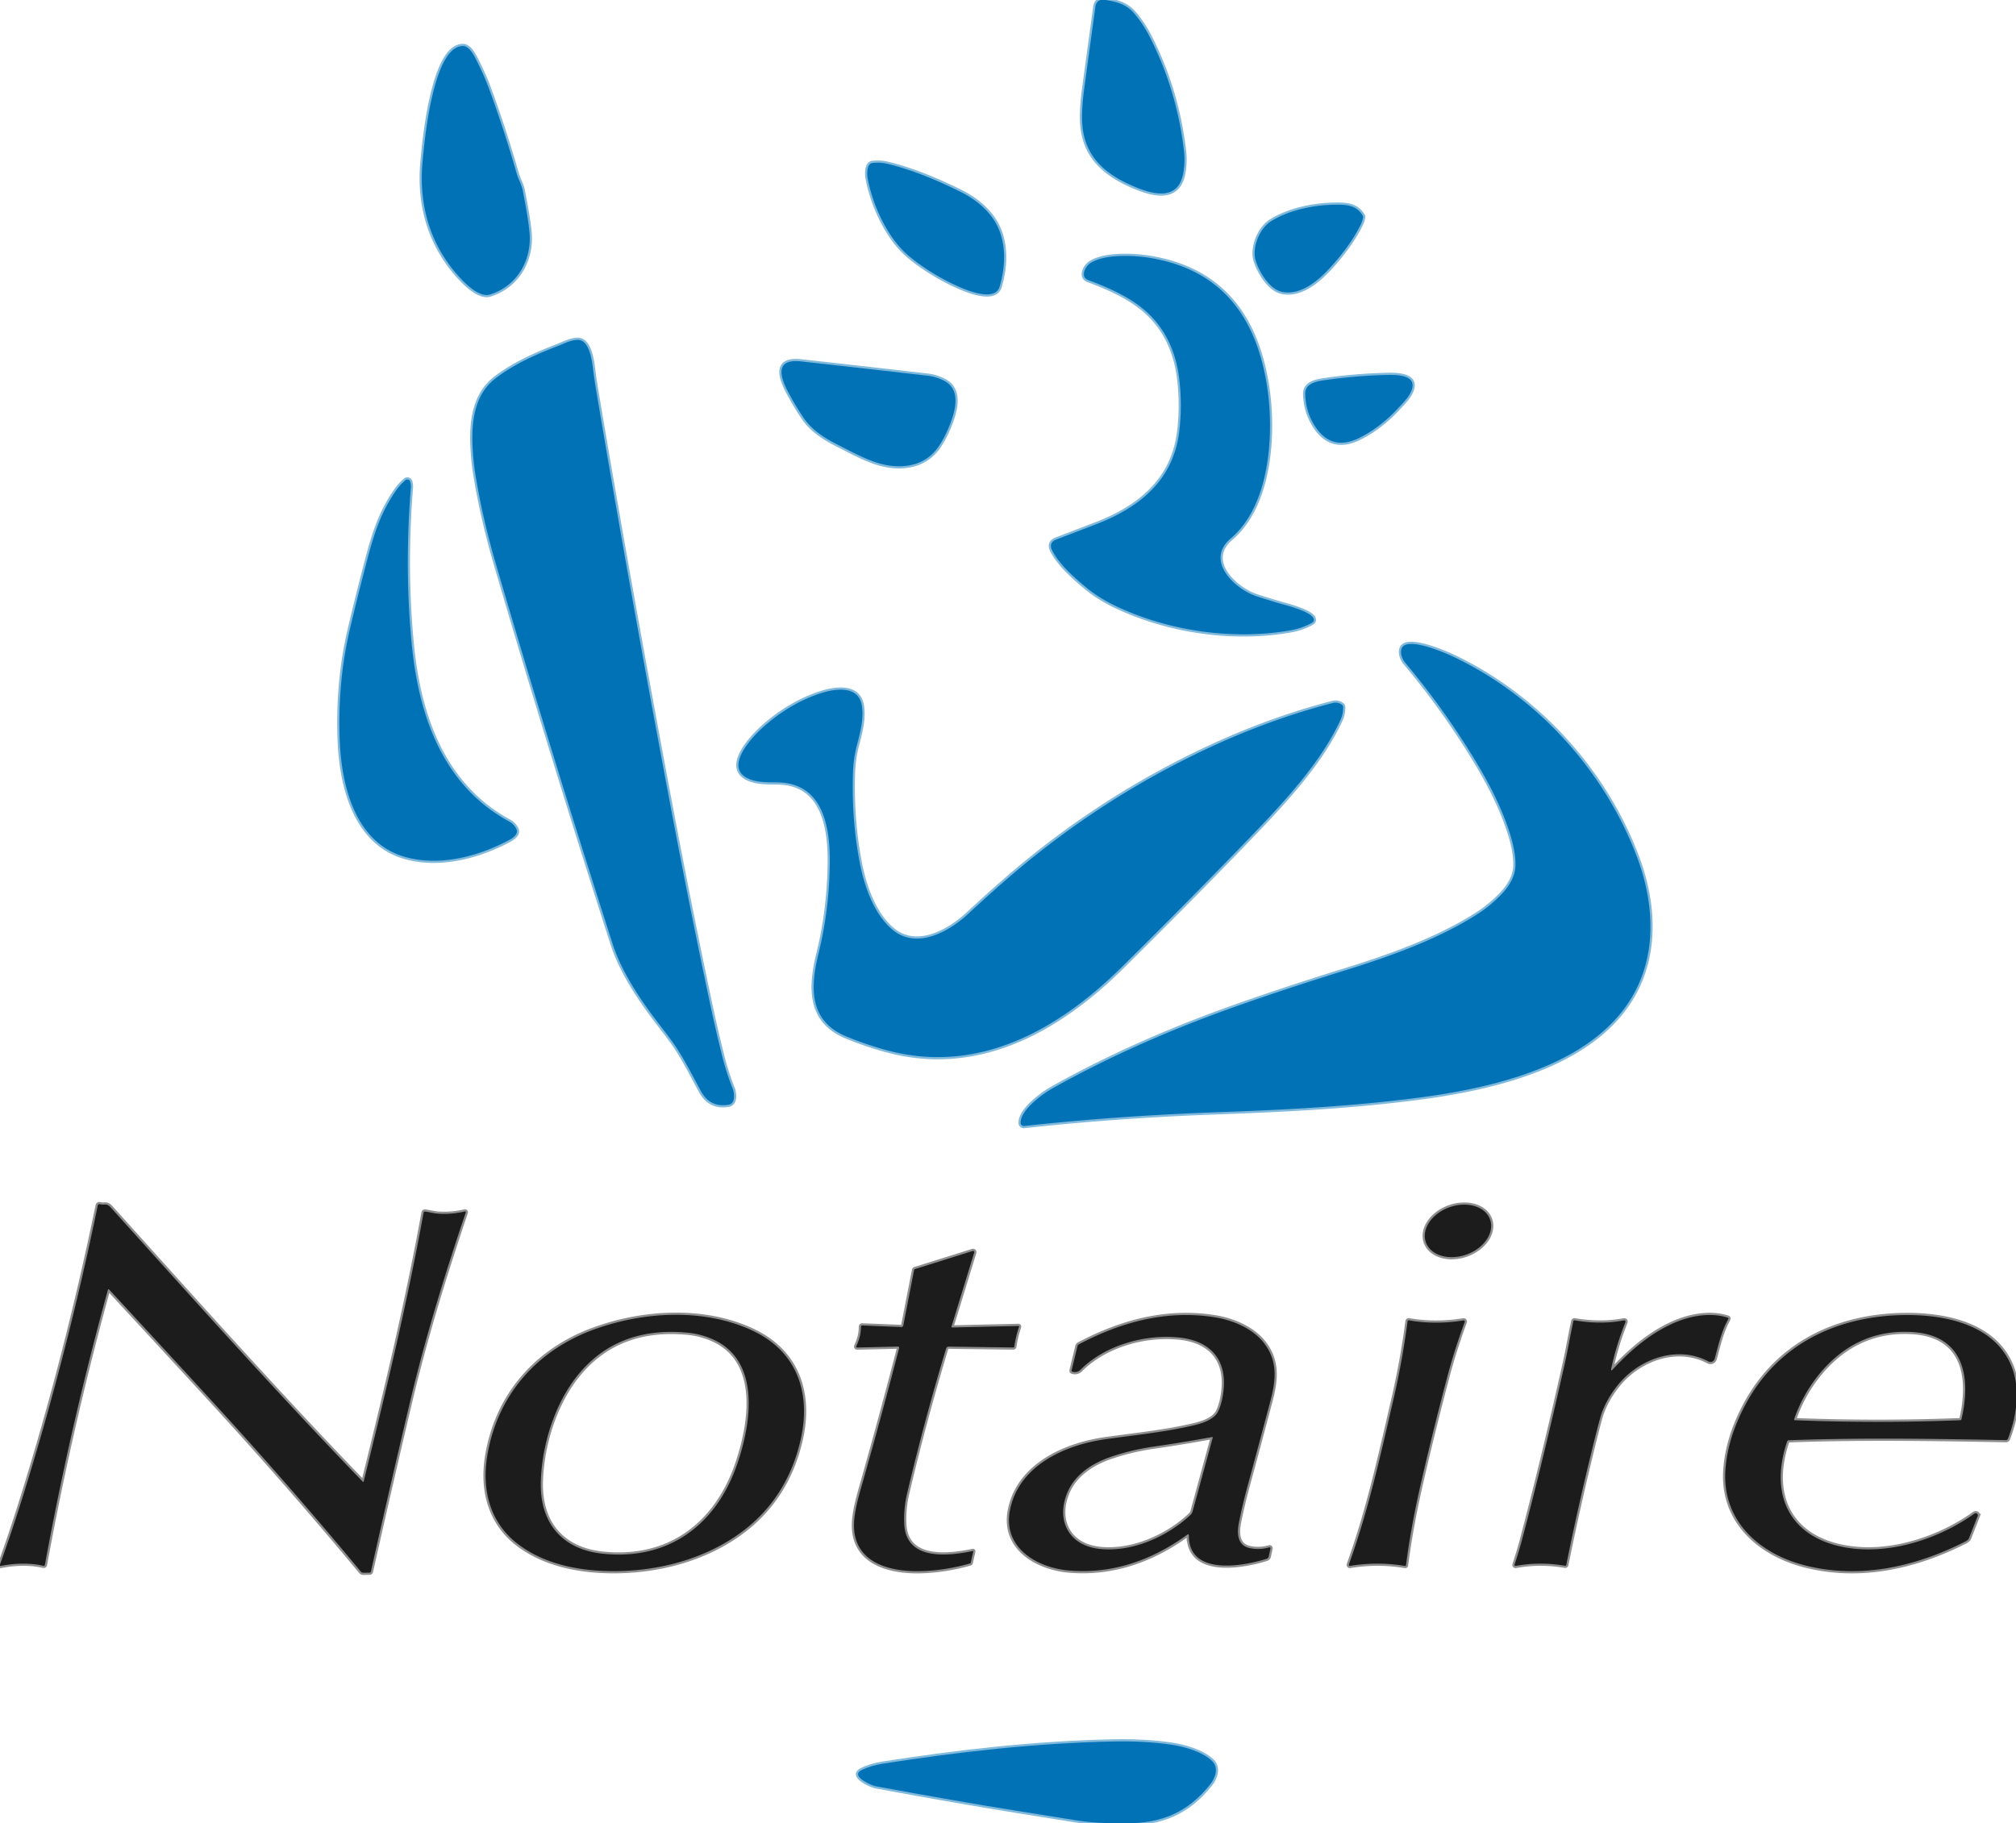
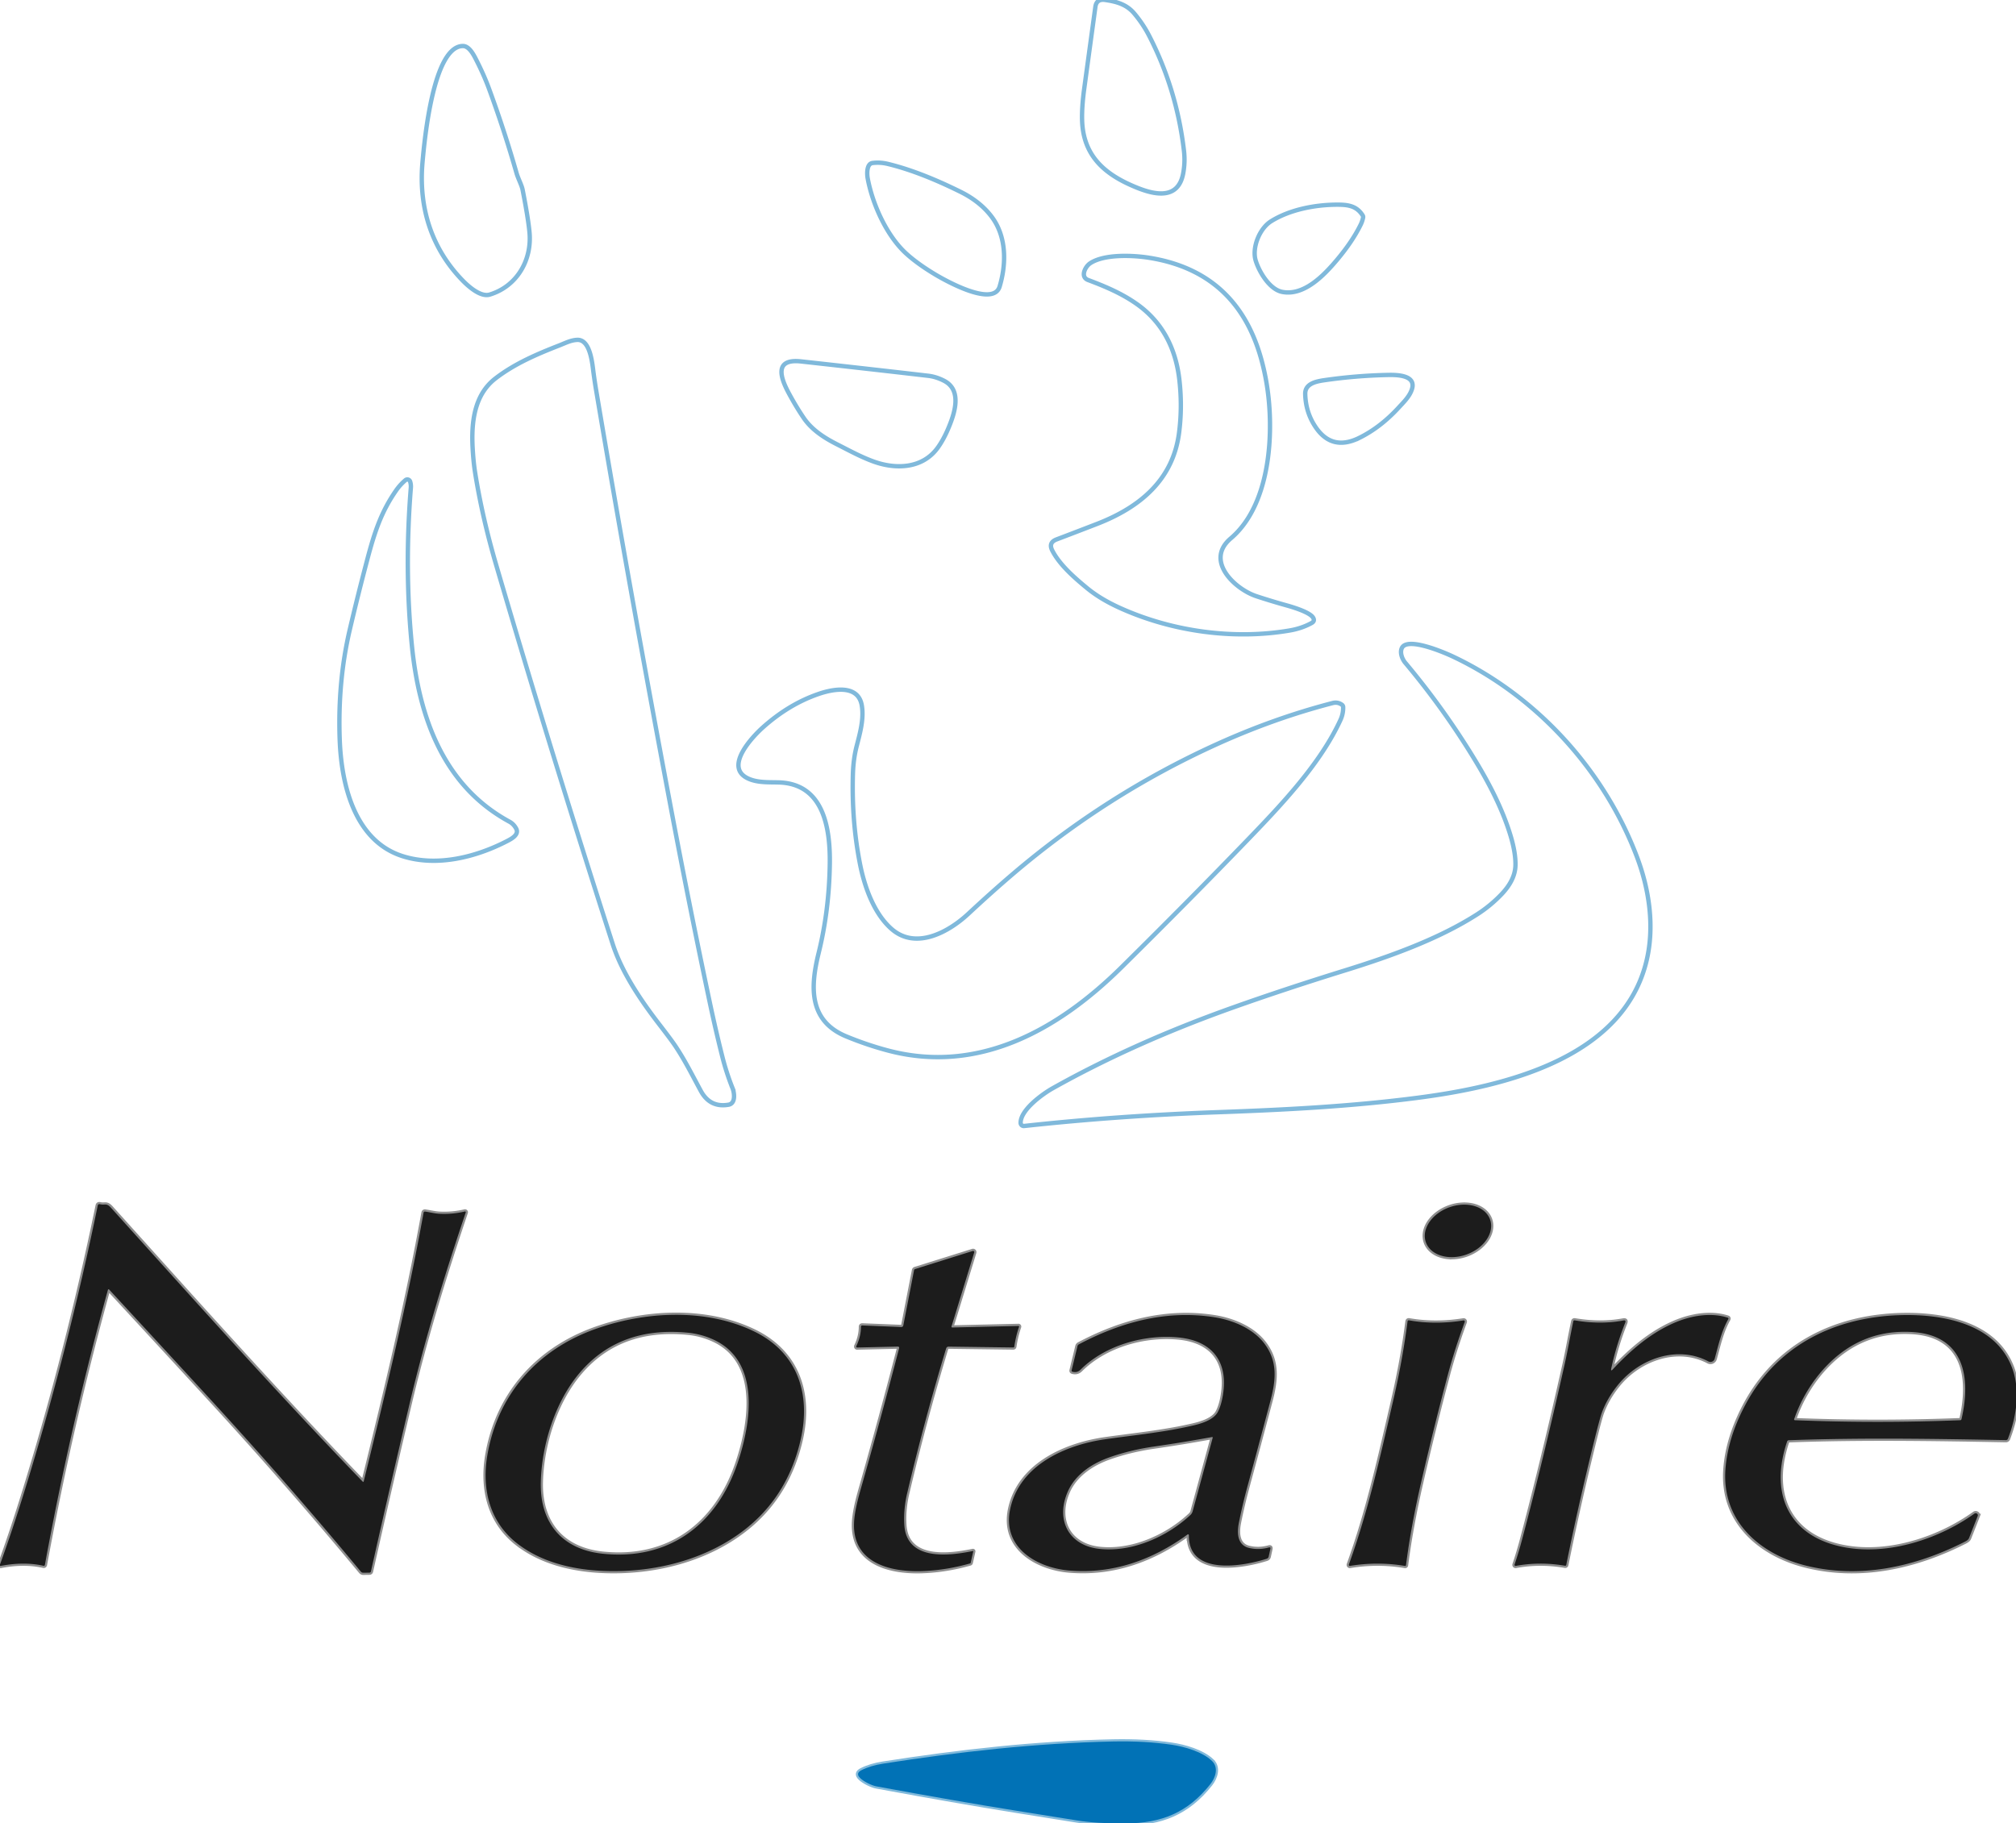
<svg xmlns="http://www.w3.org/2000/svg" width="922" height="834" fill="none" viewBox="0 0 922 834">
  <g clip-path="url(#a)">
    <path stroke="#80B9DB" stroke-width="2" d="M520.07 85.88c8.22 3.3 18.75 5.52 21.04-6.51.653-3.44.773-6.92.36-10.44-2.207-18.78-7.543-36.363-16.01-52.75-1.82-3.52-4.057-6.857-6.71-10.01-3.52-4.19-8.1-5.43-13.32-6.2-2.633-.387-4.123.677-4.47 3.19-1.813 13.227-3.52 25.74-5.12 37.54-.733 5.42-1.053 10.113-.96 14.08.4 16.91 10.87 25.34 25.19 31.1ZM223.61 40.47c-1.56-4.233-3.563-8.733-6.01-13.5-1.07-2.09-3.09-5.9-5.83-5.92-13.61-.07-17.62 42.84-18.54 53.15-1.84 20.46 3.95 39.27 18.31 54.06 2.86 2.94 8.33 7.72 12.41 6.49 12.43-3.76 19.41-15.74 18.21-28.5-.4-4.327-1.453-10.827-3.16-19.5-.42-2.09-2.05-5.09-2.75-7.53a549.461 549.461 0 0 0-12.64-38.75ZM439.22 87.71c-10.27-5.08-21.76-9.95-33.08-12.71-2.393-.587-4.757-.733-7.09-.44-2.81.34-2.57 5.17-2.21 7.09 2.21 11.86 8.68 26.17 17.53 34.27 3.407 3.113 7.787 6.283 13.14 9.51 5.1 3.08 26.81 15.17 29.67 5.62 3.14-10.48 3.13-22.73-3.5-31.7-3.487-4.713-8.307-8.593-14.46-11.64ZM622.31 102.73c.493-1.007.853-2.07 1.08-3.19a1.32 1.32 0 0 0-.18-1c-2.81-4.45-6.83-4.94-11.81-4.92-9.95.03-21.55 2.24-30.09 7.59-5.37 3.36-8.75 12.1-7.06 17.87 1.46 4.94 6.25 13.29 12.17 14.44 9.98 1.95 19.15-7.67 24.9-14.49 4.78-5.66 8.443-11.093 10.99-16.3ZM497.66 128.09c7.73 2.9 15.2 6.05 22.04 10.83 11.77 8.22 17.99 20.24 19.66 34.7.947 8.18.913 16.24-.1 24.18-2.76 21.69-17.88 34.23-37.62 41.87a3233.59 3233.59 0 0 1-18.42 7.06c-2.54.96-3.203 2.64-1.99 5.04 3.29 6.49 10.04 12.4 15.91 17.23 4.12 3.393 9.173 6.437 15.16 9.13 24.06 10.85 52.21 14.59 77.57 10.25 3.66-.627 6.98-1.76 9.96-3.4 1.127-.613 1.343-1.46.65-2.54-1.54-2.42-9.13-4.71-11.92-5.49a302.965 302.965 0 0 1-13.95-4.23c-9.75-3.21-23.79-16.21-11.73-26.45 13.22-11.21 17.53-31.4 17.91-48.8.253-11.56-1.053-22.567-3.92-33.02-7.34-26.74-24.44-42.253-51.3-46.54-7.28-1.17-20.61-1.8-27.04 2.55-2.24 1.52-4.62 6.22-.87 7.63ZM255.84 157.98c-10.23 3.99-20.5 8.36-29.3 15.16-9.86 7.62-11.03 20.5-10.37 32.06.233 4.1.597 7.707 1.09 10.82 2.173 13.713 5.407 27.89 9.7 42.53a6870.341 6870.341 0 0 0 53.23 173.19c4.27 13.28 13.12 26.19 21.63 37.21 3.553 4.607 5.927 7.81 7.12 9.61 4.33 6.54 7.19 12.32 11.54 20.38 2.82 5.22 7.053 7.343 12.7 6.37 3.36-.58 2.69-5.46 1.84-7.57a113.782 113.782 0 0 1-4.69-14.5 669.809 669.809 0 0 1-5.51-23.75c-6.16-29.013-12.147-58.927-17.96-89.74-12.607-66.827-24.003-130.52-34.19-191.08-.44-2.607-.837-5.22-1.19-7.84-.57-4.09-1.35-15.68-7.54-15.37-2.95.15-5.37 1.45-8.1 2.52ZM433.54 196.33c2.9-6.76 6.83-17.82-1.88-22.21-2.393-1.213-4.773-1.957-7.14-2.23-16.587-1.927-35.98-4.117-58.18-6.57-12.71-1.4-9.16 7.9-5.61 14.5 2.28 4.233 4.583 8.053 6.91 11.46 3.65 5.32 9.26 8.97 15.05 11.9 5.53 2.8 11 5.82 16.83 7.93 10.26 3.71 22.46 3.29 29.4-6.39 1.693-2.367 3.233-5.163 4.62-8.39ZM621.68 200.28c6.447-3.193 12.44-7.803 17.98-13.83 2.32-2.52 4.9-5 6.01-8.23 2.29-6.68-6.81-6.8-10.92-6.71-9.687.2-19.333.993-28.94 2.38-3.65.53-9 1.48-8.88 6.32.133 5.673 1.757 10.78 4.87 15.32 4.987 7.26 11.613 8.843 19.88 4.75ZM155.36 338.22c.76 21.24 7.08 46.64 28.97 53.46 15.69 4.89 33.44.36 47.61-6.97 2.05-1.06 5.6-2.96 4.12-5.71-.753-1.4-1.787-2.457-3.1-3.17-30.16-16.35-41.36-47.9-44.6-80.68-2.3-23.24-2.453-47.27-.46-72.09a7.42 7.42 0 0 0-.32-2.77 1.348 1.348 0 0 0-2.17-.65 24.632 24.632 0 0 0-4.33 4.81c-6.8 9.8-9.87 19.26-13.06 31.33-2.933 11.08-5.62 21.84-8.06 32.28-3.693 15.767-5.227 32.487-4.6 50.16ZM664.65 300.39c-4.44-2.1-20.81-9.07-23.46-4.09-1.13 2.13.1 5.21 1.51 6.88a356.374 356.374 0 0 1 31.9 44.53c6.6 10.88 12.7 22.63 16.34 34.86 1.52 5.127 2.233 9.56 2.14 13.3-.113 4.38-2.177 8.707-6.19 12.98a60.112 60.112 0 0 1-11.45 9.46c-17.67 11.28-39.53 19.11-60.14 25.51-18.407 5.707-35.43 11.34-51.07 16.9-30.347 10.78-57.94 23.133-82.78 37.06-4.66 2.61-14.75 9.89-14.67 15.84a1.443 1.443 0 0 0 .487 1.062c.151.134.327.235.519.296.192.062.394.083.594.062 28.58-3.127 58.207-5.233 88.88-6.32 30.55-1.09 60.82-2.64 91.23-6.6 38.91-5.08 94.26-17.83 104.67-63.19 3.54-15.4 1.1-32.08-4.47-46.86-14.93-39.62-45.73-73.53-84.04-91.68Z" />
    <path stroke="#80B9DB" stroke-width="2" d="M394.13 322.65c-1.69-9.84-13.4-7.41-19.7-5.25-9.08 3.113-17.59 8.22-25.53 15.32-4.6 4.11-17.56 17.66-7.35 23.08 4.39 2.33 9.89 1.95 14.66 2.09 20.76.62 23.53 21.45 23.29 37.39-.207 14.16-1.9 27.68-5.08 40.56-3.77 15.27-4.81 31.06 12.68 38.25 6.413 2.64 12.803 4.797 19.17 6.47 41.35 10.87 77.69-9.5 106.66-38.13 20.947-20.713 40.173-40.147 57.68-58.3 15.87-16.45 33.39-35.02 42.5-54.95a13.198 13.198 0 0 0 1.17-5.77 1.335 1.335 0 0 0-.54-1.03c-1.293-.933-2.72-1.2-4.28-.8-17.807 4.613-35.483 10.9-53.03 18.86-33.66 15.28-64.75 35.073-93.27 59.38-6.4 5.46-13.177 11.52-20.33 18.18-8.68 8.09-23.8 16.74-35.02 6.97-8.08-7.03-12.42-19.28-14.49-29.75-2.587-13.087-3.67-26.81-3.25-41.17.14-4.62.713-8.88 1.72-12.78 1.56-6.02 3.39-12.52 2.34-18.62Z" />
    <path stroke="#8E8E8E" stroke-width="2" d="M165.9 677.73c-39.33-40.71-77.5-83.51-115.06-125.21-2.21-2.45-2.69-1.13-5.1-1.69-.587-.14-.94.083-1.06.67-9.147 44.393-20.223 87.64-33.23 129.74-3.973 12.867-7.813 24.383-11.52 34.55a.36.36 0 0 0 .41.48c7.053-1.373 13.543-1.4 19.47-.08.413.093.66-.07.74-.49a1455.295 1455.295 0 0 1 28.82-125.75.311.311 0 0 1 .383-.212c.052.015.1.043.137.082 15.58 16.84 30.893 33.45 45.94 49.83 24.2 26.34 47.263 52.743 69.19 79.21.3.36.687.537 1.16.53l2.72-.04c.42-.007.673-.213.76-.62a6633.08 6633.08 0 0 1 17.82-77.31c6.91-29.13 15.81-58.05 25.53-86.83a.352.352 0 0 0-.41-.45 40.875 40.875 0 0 1-11.7 1.04c-2.12-.11-4.3-.7-6.42-.99-.433-.06-.69.123-.77.55-7.45 41.15-17.03 80.84-27.38 122.88a.243.243 0 0 1-.178.179.265.265 0 0 1-.252-.069ZM681.476 557.848c-.501-1.423-1.377-2.698-2.579-3.753-1.201-1.055-2.703-1.869-4.421-2.395-1.718-.526-3.618-.755-5.592-.672a20.479 20.479 0 0 0-5.911 1.154c-3.895 1.372-7.228 3.829-9.266 6.832-2.039 3.002-2.615 6.303-1.603 9.178.501 1.423 1.377 2.698 2.578 3.753 1.201 1.055 2.704 1.869 4.422 2.395 1.718.526 3.618.755 5.592.672a20.472 20.472 0 0 0 5.91-1.154c3.895-1.372 7.229-3.829 9.267-6.832 2.039-3.002 2.615-6.303 1.603-9.178ZM411.17 616.76c-4.98 19.287-10.52 39.693-16.62 61.22-1.81 6.38-4.2 14.26-3.97 20.65.6 16.68 17.18 20.48 31.08 20.01 7.327-.253 14.667-1.427 22.02-3.52a.4.4 0 0 0 .26-.28l1.17-5.22a.147.147 0 0 0-.002-.075.147.147 0 0 0-.103-.103.147.147 0 0 0-.075-.002c-11.11 2.31-30.31 4.58-31.34-11.92-.293-4.747.14-9.587 1.3-14.52 5.24-22.207 11.18-44.28 17.82-66.22a1.148 1.148 0 0 1 1.12-.82l29.52.39c.313.007.493-.147.54-.46.467-3.173 1.19-6.173 2.17-9a.282.282 0 0 0-.04-.268.306.306 0 0 0-.25-.122l-30.12.7c-.42.013-.57-.18-.45-.58l10.35-33.72a.551.551 0 0 0-.69-.69l-26.31 8.25a.708.708 0 0 0-.52.58l-4.91 25.23a.908.908 0 0 1-.324.529.885.885 0 0 1-.586.191l-17.77-.72c-.46-.02-.69.2-.69.66 0 2.907-.71 5.843-2.13 8.81a.45.45 0 0 0 .024.432.425.425 0 0 0 .376.198l18.5-.43c.58-.013.797.26.65.82ZM236.74 706.15c12.38 9.53 28.83 12.62 44.74 12.5 19.59-.14 39.54-5.31 55.5-16.33 15.12-10.427 24.837-24.96 29.15-43.6 4.86-21.04-1.26-40.15-21.52-49.85-22.14-10.6-50.06-9.04-72.81-.79-26.06 9.44-44.2 29.76-48.92 57.59-2.63 15.54 1.08 30.64 13.86 40.48ZM543.72 702.44c.01 18.57 25.03 13.93 35.58 10.55a1.397 1.397 0 0 0 .94-1.04l.76-3.5c.127-.573-.093-.783-.66-.63-3.107.86-6.137.933-9.09.22-5.49-1.31-5.54-7-4.65-11.52 1.047-5.32 2.373-10.937 3.98-16.85a6028.115 6028.115 0 0 0 10.44-38.9c2.57-9.68 3.31-18.1-2.71-26.13-5.26-7.02-14.55-10.84-23.08-12.15-21.58-3.33-42.18 2.05-61.77 12.4-.367.193-.6.49-.7.89l-2.66 11.01c-.08.347.05.567.39.66 1.433.393 2.66.08 3.68-.94 11.3-11.26 29.47-16.33 45.18-14.7 14.33 1.5 21.97 10.22 20.15 24.78-.473 3.767-1.303 6.82-2.49 9.16-1.8 3.57-7.21 5.31-10.95 6.19-13.22 3.14-26.91 4.45-40.52 6.38-18.38 2.6-39.33 11.9-43.56 32.02-3.7 17.54 12.19 26.83 27.21 28.05 19.61 1.6 37.61-4.72 53.73-16.36.533-.387.8-.25.8.41ZM736.9 625.96c1.487-7 3.61-13.967 6.37-20.9.353-.887.063-1.24-.87-1.06-6.88 1.3-14.263 1.283-22.15-.05-.4-.067-.643.097-.73.49-1.41 6.63-2.51 13.2-3.96 19.65-6.687 29.8-13.2 56.617-19.54 80.45a190.882 190.882 0 0 1-3.34 11.1.482.482 0 0 0 .303.604c.08.027.165.032.247.016 7.34-1.367 14.83-1.393 22.47-.08.347.06.557-.083.63-.43 3.493-17.38 7.597-35.653 12.31-54.82 1.947-7.907 3.25-12.78 3.91-14.62 1.587-4.407 4.053-8.683 7.4-12.83 9.75-12.05 27.2-18.27 41.36-10.76a2.014 2.014 0 0 0 1.746.072 2.004 2.004 0 0 0 1.144-1.312c1.74-6.27 3.03-12.41 6.19-18.04.207-.367.107-.617-.3-.75-7.73-2.46-16.85-.92-24.66 2.51-10.44 4.59-19.47 12.19-27.81 21.14-.687.74-.927.613-.72-.38ZM818.1 658.78c33.09-1.22 66.71-.66 99.21-.06.507.013.85-.217 1.03-.69 4.16-10.74 5.79-23.11 1.39-33.59-7.92-18.85-30.73-23.27-49.5-22.91-30.64.58-57.48 13.62-72.09 41.18-5.36 10.113-8.373 19.967-9.04 29.56-1.61 23.3 15.43 38.49 36.69 43.82 24.56 6.16 49.8.81 72.98-10.97.373-.193.713-.41 1.02-.65.347-.267.603-.61.77-1.03 1.287-3.267 2.6-6.61 3.94-10.03a.888.888 0 0 0 .006-.622.908.908 0 0 0-.406-.478c-.393-.22-.777-.2-1.15.06-15.41 11.01-36.6 18.17-55.63 15.93-27.27-3.23-38.86-22.66-30-48.94.127-.373.387-.567.78-.58ZM662.19 628.72c2.08-7.81 4.76-16.07 7.69-24.03a.545.545 0 0 0-.093-.535.544.544 0 0 0-.507-.195c-8.05 1.33-16.65 1.43-24.78-.02-.46-.087-.72.1-.78.56-1.513 11.74-3.69 23.743-6.53 36.01-6.01 25.97-11.48 50.72-20.3 75.11a.483.483 0 0 0 .283.617.483.483 0 0 0 .247.023c8.433-1.393 16.797-1.39 25.09.01.307.053.48-.077.52-.39 1.48-11.64 3.807-24.343 6.98-38.11a1471.09 1471.09 0 0 1 12.18-49.05Z" />
    <path stroke="#80B9DB" stroke-width="2" d="M554.31 805.49c-4.39-4.25-12.68-6.58-18.45-7.43-8.053-1.193-17.01-1.69-26.87-1.49-35.14.72-70.49 4.73-105.12 10.14-3.873.607-7.173 1.607-9.9 3-1.873.953-2.057 2.163-.55 3.63 1.75 1.69 5.37 3.39 7.37 3.76 24.607 4.54 45.86 8.243 63.76 11.11 8.967 1.433 18.193 2.91 27.68 4.43 6.26 1.007 13.747 1.48 22.46 1.42 16.4-.11 28.4-4.79 38.85-17.96 2.33-2.93 3.92-7.56.77-10.61Z" />
    <path stroke="#8E8E8E" stroke-width="2" d="M325.88 612.56a36.447 36.447 0 0 0-11.33-2.97c-20.76-2.013-37.193 4.05-49.3 18.19-11.41 13.33-17.5 33.12-17.92 50.14-.46 18.74 9.78 30.84 28.38 32.77 30.19 3.14 51.92-13.23 61.49-41.11 6.37-18.55 10.89-47.22-11.32-57.02ZM488.32 682.33c-5.59 12.79.29 24.63 14.6 26.16 14.67 1.57 30.72-5.41 41.51-15.53a3.614 3.614 0 0 0 1.02-1.7l9.15-33.55c.087-.313-.03-.44-.35-.38-9.08 1.66-17.93 3.11-26.55 4.35-7.26 1.053-14.073 2.71-20.44 4.97-7.88 2.8-15.5 7.8-18.94 15.68ZM834.75 625.4c-6.14 6.56-11.17 14.87-14.17 23.63-.127.38.01.577.41.59a961.14 961.14 0 0 0 75.43 0c.367-.013.59-.2.67-.56 4.44-19.18 1.17-38.36-22.57-39.78-15.567-.933-28.823 4.44-39.77 16.12Z" />
-     <path fill="#0172B6" d="M520.07 85.88c-14.32-5.76-24.79-14.19-25.19-31.1-.093-3.967.227-8.66.96-14.08 1.6-11.8 3.307-24.313 5.12-37.54.347-2.513 1.837-3.577 4.47-3.19 5.22.77 9.8 2.01 13.32 6.2 2.653 3.153 4.89 6.49 6.71 10.01 8.467 16.387 13.803 33.97 16.01 52.75.413 3.52.293 7-.36 10.44-2.29 12.03-12.82 9.81-21.04 6.51ZM223.61 40.47a549.461 549.461 0 0 1 12.64 38.75c.7 2.44 2.33 5.44 2.75 7.53 1.707 8.673 2.76 15.173 3.16 19.5 1.2 12.76-5.78 24.74-18.21 28.5-4.08 1.23-9.55-3.55-12.41-6.49-14.36-14.79-20.15-33.6-18.31-54.06.92-10.31 4.93-53.22 18.54-53.15 2.74.02 4.76 3.83 5.83 5.92 2.447 4.767 4.45 9.267 6.01 13.5ZM406.14 75c11.32 2.76 22.81 7.63 33.08 12.71 6.153 3.047 10.973 6.927 14.46 11.64 6.63 8.97 6.64 21.22 3.5 31.7-2.86 9.55-24.57-2.54-29.67-5.62-5.353-3.227-9.733-6.397-13.14-9.51-8.85-8.1-15.32-22.41-17.53-34.27-.36-1.92-.6-6.75 2.21-7.09 2.333-.293 4.697-.147 7.09.44ZM622.31 102.73c-2.547 5.207-6.21 10.64-10.99 16.3-5.75 6.82-14.92 16.44-24.9 14.49-5.92-1.15-10.71-9.5-12.17-14.44-1.69-5.77 1.69-14.51 7.06-17.87 8.54-5.35 20.14-7.56 30.09-7.59 4.98-.02 9 .47 11.81 4.92.193.307.253.64.18 1a13.173 13.173 0 0 1-1.08 3.19ZM519.7 138.92c-6.84-4.78-14.31-7.93-22.04-10.83-3.75-1.41-1.37-6.11.87-7.63 6.43-4.35 19.76-3.72 27.04-2.55 26.86 4.287 43.96 19.8 51.3 46.54 2.867 10.453 4.173 21.46 3.92 33.02-.38 17.4-4.69 37.59-17.91 48.8-12.06 10.24 1.98 23.24 11.73 26.45a302.965 302.965 0 0 0 13.95 4.23c2.79.78 10.38 3.07 11.92 5.49.693 1.08.477 1.927-.65 2.54-2.98 1.64-6.3 2.773-9.96 3.4-25.36 4.34-53.51.6-77.57-10.25-5.987-2.693-11.04-5.737-15.16-9.13-5.87-4.83-12.62-10.74-15.91-17.23-1.213-2.4-.55-4.08 1.99-5.04a3233.59 3233.59 0 0 0 18.42-7.06c19.74-7.64 34.86-20.18 37.62-41.87 1.013-7.94 1.047-16 .1-24.18-1.67-14.46-7.89-26.48-19.66-34.7ZM255.84 157.98c2.73-1.07 5.15-2.37 8.1-2.52 6.19-.31 6.97 11.28 7.54 15.37.353 2.62.75 5.233 1.19 7.84 10.187 60.56 21.583 124.253 34.19 191.08 5.813 30.813 11.8 60.727 17.96 89.74a669.809 669.809 0 0 0 5.51 23.75c1.24 4.94 2.803 9.773 4.69 14.5.85 2.11 1.52 6.99-1.84 7.57-5.647.973-9.88-1.15-12.7-6.37-4.35-8.06-7.21-13.84-11.54-20.38-1.193-1.8-3.567-5.003-7.12-9.61-8.51-11.02-17.36-23.93-21.63-37.21a6870.341 6870.341 0 0 1-53.23-173.19c-4.293-14.64-7.527-28.817-9.7-42.53-.493-3.113-.857-6.72-1.09-10.82-.66-11.56.51-24.44 10.37-32.06 8.8-6.8 19.07-11.17 29.3-15.16ZM433.54 196.33c-1.387 3.227-2.927 6.023-4.62 8.39-6.94 9.68-19.14 10.1-29.4 6.39-5.83-2.11-11.3-5.13-16.83-7.93-5.79-2.93-11.4-6.58-15.05-11.9-2.327-3.407-4.63-7.227-6.91-11.46-3.55-6.6-7.1-15.9 5.61-14.5 22.2 2.453 41.593 4.643 58.18 6.57 2.367.273 4.747 1.017 7.14 2.23 8.71 4.39 4.78 15.45 1.88 22.21ZM621.68 200.28c-8.267 4.093-14.893 2.51-19.88-4.75-3.113-4.54-4.737-9.647-4.87-15.32-.12-4.84 5.23-5.79 8.88-6.32a236.497 236.497 0 0 1 28.94-2.38c4.11-.09 13.21.03 10.92 6.71-1.11 3.23-3.69 5.71-6.01 8.23-5.54 6.027-11.533 10.637-17.98 13.83ZM184.33 391.68c-21.89-6.82-28.21-32.22-28.97-53.46-.627-17.673.907-34.393 4.6-50.16 2.44-10.44 5.127-21.2 8.06-32.28 3.19-12.07 6.26-21.53 13.06-31.33a24.632 24.632 0 0 1 4.33-4.81 1.36 1.36 0 0 1 .597-.293c.221-.046.449-.036.665.028a1.348 1.348 0 0 1 .908.915 7.42 7.42 0 0 1 .32 2.77c-1.993 24.82-1.84 48.85.46 72.09 3.24 32.78 14.44 64.33 44.6 80.68 1.313.713 2.347 1.77 3.1 3.17 1.48 2.75-2.07 4.65-4.12 5.71-14.17 7.33-31.92 11.86-47.61 6.97ZM664.65 300.39c38.31 18.15 69.11 52.06 84.04 91.68 5.57 14.78 8.01 31.46 4.47 46.86-10.41 45.36-65.76 58.11-104.67 63.19-30.41 3.96-60.68 5.51-91.23 6.6-30.673 1.087-60.3 3.193-88.88 6.32a1.442 1.442 0 0 1-1.113-.358 1.45 1.45 0 0 1-.487-1.062c-.08-5.95 10.01-13.23 14.67-15.84 24.84-13.927 52.433-26.28 82.78-37.06 15.64-5.56 32.663-11.193 51.07-16.9 20.61-6.4 42.47-14.23 60.14-25.51a60.112 60.112 0 0 0 11.45-9.46c4.013-4.273 6.077-8.6 6.19-12.98.093-3.74-.62-8.173-2.14-13.3-3.64-12.23-9.74-23.98-16.34-34.86a356.374 356.374 0 0 0-31.9-44.53c-1.41-1.67-2.64-4.75-1.51-6.88 2.65-4.98 19.02 1.99 23.46 4.09Z" />
-     <path fill="#0172B6" d="M374.43 317.4c6.3-2.16 18.01-4.59 19.7 5.25 1.05 6.1-.78 12.6-2.34 18.62-1.007 3.9-1.58 8.16-1.72 12.78-.42 14.36.663 28.083 3.25 41.17 2.07 10.47 6.41 22.72 14.49 29.75 11.22 9.77 26.34 1.12 35.02-6.97 7.153-6.66 13.93-12.72 20.33-18.18 28.52-24.307 59.61-44.1 93.27-59.38 17.547-7.96 35.223-14.247 53.03-18.86 1.56-.4 2.987-.133 4.28.8a1.324 1.324 0 0 1 .54 1.03c.04 2.033-.35 3.957-1.17 5.77-9.11 19.93-26.63 38.5-42.5 54.95-17.507 18.153-36.733 37.587-57.68 58.3-28.97 28.63-65.31 49-106.66 38.13-6.367-1.673-12.757-3.83-19.17-6.47-17.49-7.19-16.45-22.98-12.68-38.25 3.18-12.88 4.873-26.4 5.08-40.56.24-15.94-2.53-36.77-23.29-37.39-4.77-.14-10.27.24-14.66-2.09-10.21-5.42 2.75-18.97 7.35-23.08 7.94-7.1 16.45-12.207 25.53-15.32Z" />
    <path fill="#1C1C1C" d="M165.9 677.73a.27.27 0 0 0 .252.069.238.238 0 0 0 .178-.179c10.35-42.04 19.93-81.73 27.38-122.88.08-.427.337-.61.77-.55 2.12.29 4.3.88 6.42.99a40.875 40.875 0 0 0 11.7-1.04.351.351 0 0 1 .336.106.352.352 0 0 1 .074.344c-9.72 28.78-18.62 57.7-25.53 86.83a6633.08 6633.08 0 0 0-17.82 77.31c-.087.407-.34.613-.76.62l-2.72.04c-.473.007-.86-.17-1.16-.53-21.927-26.467-44.99-52.87-69.19-79.21-15.047-16.38-30.36-32.99-45.94-49.83a.311.311 0 0 0-.437-.007.311.311 0 0 0-.083.137A1455.295 1455.295 0 0 0 20.55 715.7c-.08.42-.327.583-.74.49-5.927-1.32-12.417-1.293-19.47.08a.36.36 0 0 1-.41-.48c3.707-10.167 7.547-21.683 11.52-34.55 13.007-42.1 24.083-85.347 33.23-129.74.12-.587.473-.81 1.06-.67 2.41.56 2.89-.76 5.1 1.69 37.56 41.7 75.73 84.5 115.06 125.21ZM670.607 573.858c8.11-2.857 12.977-10.024 10.869-16.01-2.108-5.985-10.392-8.522-18.503-5.666-8.11 2.857-12.977 10.024-10.869 16.01 2.108 5.985 10.392 8.522 18.503 5.666ZM410.52 615.94l-18.5.43a.42.42 0 0 1-.376-.198.44.44 0 0 1-.024-.432c1.42-2.967 2.13-5.903 2.13-8.81 0-.46.23-.68.69-.66l17.77.72a.885.885 0 0 0 .586-.191.908.908 0 0 0 .324-.529l4.91-25.23c.06-.3.233-.493.52-.58l26.31-8.25a.551.551 0 0 1 .69.69l-10.35 33.72c-.12.4.03.593.45.58l30.12-.7a.305.305 0 0 1 .25.122.287.287 0 0 1 .04.268c-.98 2.827-1.703 5.827-2.17 9-.047.313-.227.467-.54.46l-29.52-.39a1.148 1.148 0 0 0-1.12.82A1103.171 1103.171 0 0 0 414.89 683c-1.16 4.933-1.593 9.773-1.3 14.52 1.03 16.5 20.23 14.23 31.34 11.92a.147.147 0 0 1 .075.002.147.147 0 0 1 .103.103c.007.024.008.05.002.075l-1.17 5.22a.4.4 0 0 1-.26.28c-7.353 2.093-14.693 3.267-22.02 3.52-13.9.47-30.48-3.33-31.08-20.01-.23-6.39 2.16-14.27 3.97-20.65 6.1-21.527 11.64-41.933 16.62-61.22.147-.56-.07-.833-.65-.82ZM281.48 718.65c-15.91.12-32.36-2.97-44.74-12.5-12.78-9.84-16.49-24.94-13.86-40.48 4.72-27.83 22.86-48.15 48.92-57.59 22.75-8.25 50.67-9.81 72.81.79 20.26 9.7 26.38 28.81 21.52 49.85-4.313 18.64-14.03 33.173-29.15 43.6-15.96 11.02-35.91 16.19-55.5 16.33Zm44.4-106.09a36.447 36.447 0 0 0-11.33-2.97c-20.76-2.013-37.193 4.05-49.3 18.19-11.41 13.33-17.5 33.12-17.92 50.14-.46 18.74 9.78 30.84 28.38 32.77 30.19 3.14 51.92-13.23 61.49-41.11 6.37-18.55 10.89-47.22-11.32-57.02ZM542.92 702.03c-16.12 11.64-34.12 17.96-53.73 16.36-15.02-1.22-30.91-10.51-27.21-28.05 4.23-20.12 25.18-29.42 43.56-32.02 13.61-1.93 27.3-3.24 40.52-6.38 3.74-.88 9.15-2.62 10.95-6.19 1.187-2.34 2.017-5.393 2.49-9.16 1.82-14.56-5.82-23.28-20.15-24.78-15.71-1.63-33.88 3.44-45.18 14.7-1.02 1.02-2.247 1.333-3.68.94-.34-.093-.47-.313-.39-.66l2.66-11.01c.1-.4.333-.697.7-.89 19.59-10.35 40.19-15.73 61.77-12.4 8.53 1.31 17.82 5.13 23.08 12.15 6.02 8.03 5.28 16.45 2.71 26.13a6028.115 6028.115 0 0 1-10.44 38.9c-1.607 5.913-2.933 11.53-3.98 16.85-.89 4.52-.84 10.21 4.65 11.52 2.953.713 5.983.64 9.09-.22.567-.153.787.057.66.63l-.76 3.5a1.397 1.397 0 0 1-.94 1.04c-10.55 3.38-35.57 8.02-35.58-10.55 0-.66-.267-.797-.8-.41Zm-54.6-19.7c-5.59 12.79.29 24.63 14.6 26.16 14.67 1.57 30.72-5.41 41.51-15.53a3.614 3.614 0 0 0 1.02-1.7l9.15-33.55c.087-.313-.03-.44-.35-.38-9.08 1.66-17.93 3.11-26.55 4.35-7.26 1.053-14.073 2.71-20.44 4.97-7.88 2.8-15.5 7.8-18.94 15.68ZM736.9 625.96c-.207.993.033 1.12.72.38 8.34-8.95 17.37-16.55 27.81-21.14 7.81-3.43 16.93-4.97 24.66-2.51.407.133.507.383.3.75-3.16 5.63-4.45 11.77-6.19 18.04a1.996 1.996 0 0 1-1.144 1.312 2.014 2.014 0 0 1-1.746-.072c-14.16-7.51-31.61-1.29-41.36 10.76-3.347 4.147-5.813 8.423-7.4 12.83-.66 1.84-1.963 6.713-3.91 14.62-4.713 19.167-8.817 37.44-12.31 54.82-.073.347-.283.49-.63.43-7.64-1.313-15.13-1.287-22.47.08a.483.483 0 0 1-.564-.373.482.482 0 0 1 .014-.247c1.3-3.913 2.413-7.613 3.34-11.1 6.34-23.833 12.853-50.65 19.54-80.45 1.45-6.45 2.55-13.02 3.96-19.65.087-.393.33-.557.73-.49 7.887 1.333 15.27 1.35 22.15.05.933-.18 1.223.173.87 1.06-2.76 6.933-4.883 13.9-6.37 20.9ZM817.32 659.36c-8.86 26.28 2.73 45.71 30 48.94 19.03 2.24 40.22-4.92 55.63-15.93.373-.26.757-.28 1.15-.06a.908.908 0 0 1 .406.478.888.888 0 0 1-.006.622c-1.34 3.42-2.653 6.763-3.94 10.03-.167.42-.423.763-.77 1.03-.307.24-.647.457-1.02.65-23.18 11.78-48.42 17.13-72.98 10.97-21.26-5.33-38.3-20.52-36.69-43.82.667-9.593 3.68-19.447 9.04-29.56 14.61-27.56 41.45-40.6 72.09-41.18 18.77-.36 41.58 4.06 49.5 22.91 4.4 10.48 2.77 22.85-1.39 33.59-.18.473-.523.703-1.03.69-32.5-.6-66.12-1.16-99.21.06-.393.013-.653.207-.78.58Zm17.43-33.96c-6.14 6.56-11.17 14.87-14.17 23.63-.127.38.01.577.41.59a961.14 961.14 0 0 0 75.43 0c.367-.013.59-.2.67-.56 4.44-19.18 1.17-38.36-22.57-39.78-15.567-.933-28.823 4.44-39.77 16.12ZM669.88 604.69c-2.93 7.96-5.61 16.22-7.69 24.03a1471.09 1471.09 0 0 0-12.18 49.05c-3.173 13.767-5.5 26.47-6.98 38.11-.04.313-.213.443-.52.39-8.293-1.4-16.657-1.403-25.09-.01a.483.483 0 0 1-.45-.167.487.487 0 0 1-.08-.473c8.82-24.39 14.29-49.14 20.3-75.11 2.84-12.267 5.017-24.27 6.53-36.01.06-.46.32-.647.78-.56 8.13 1.45 16.73 1.35 24.78.02a.553.553 0 0 1 .507.195.545.545 0 0 1 .093.535Z" />
    <path fill="#0172B6" d="M535.86 798.06c5.77.85 14.06 3.18 18.45 7.43 3.15 3.05 1.56 7.68-.77 10.61-10.45 13.17-22.45 17.85-38.85 17.96-8.713.06-16.2-.413-22.46-1.42-9.487-1.52-18.713-2.997-27.68-4.43-17.9-2.867-39.153-6.57-63.76-11.11-2-.37-5.62-2.07-7.37-3.76-1.507-1.467-1.323-2.677.55-3.63 2.727-1.393 6.027-2.393 9.9-3 34.63-5.41 69.98-9.42 105.12-10.14 9.86-.2 18.817.297 26.87 1.49Z" />
  </g>
  <defs>
    <clipPath id="a">
      <path fill="#fff" d="M0 0h922v834H0z" />
    </clipPath>
  </defs>
</svg>